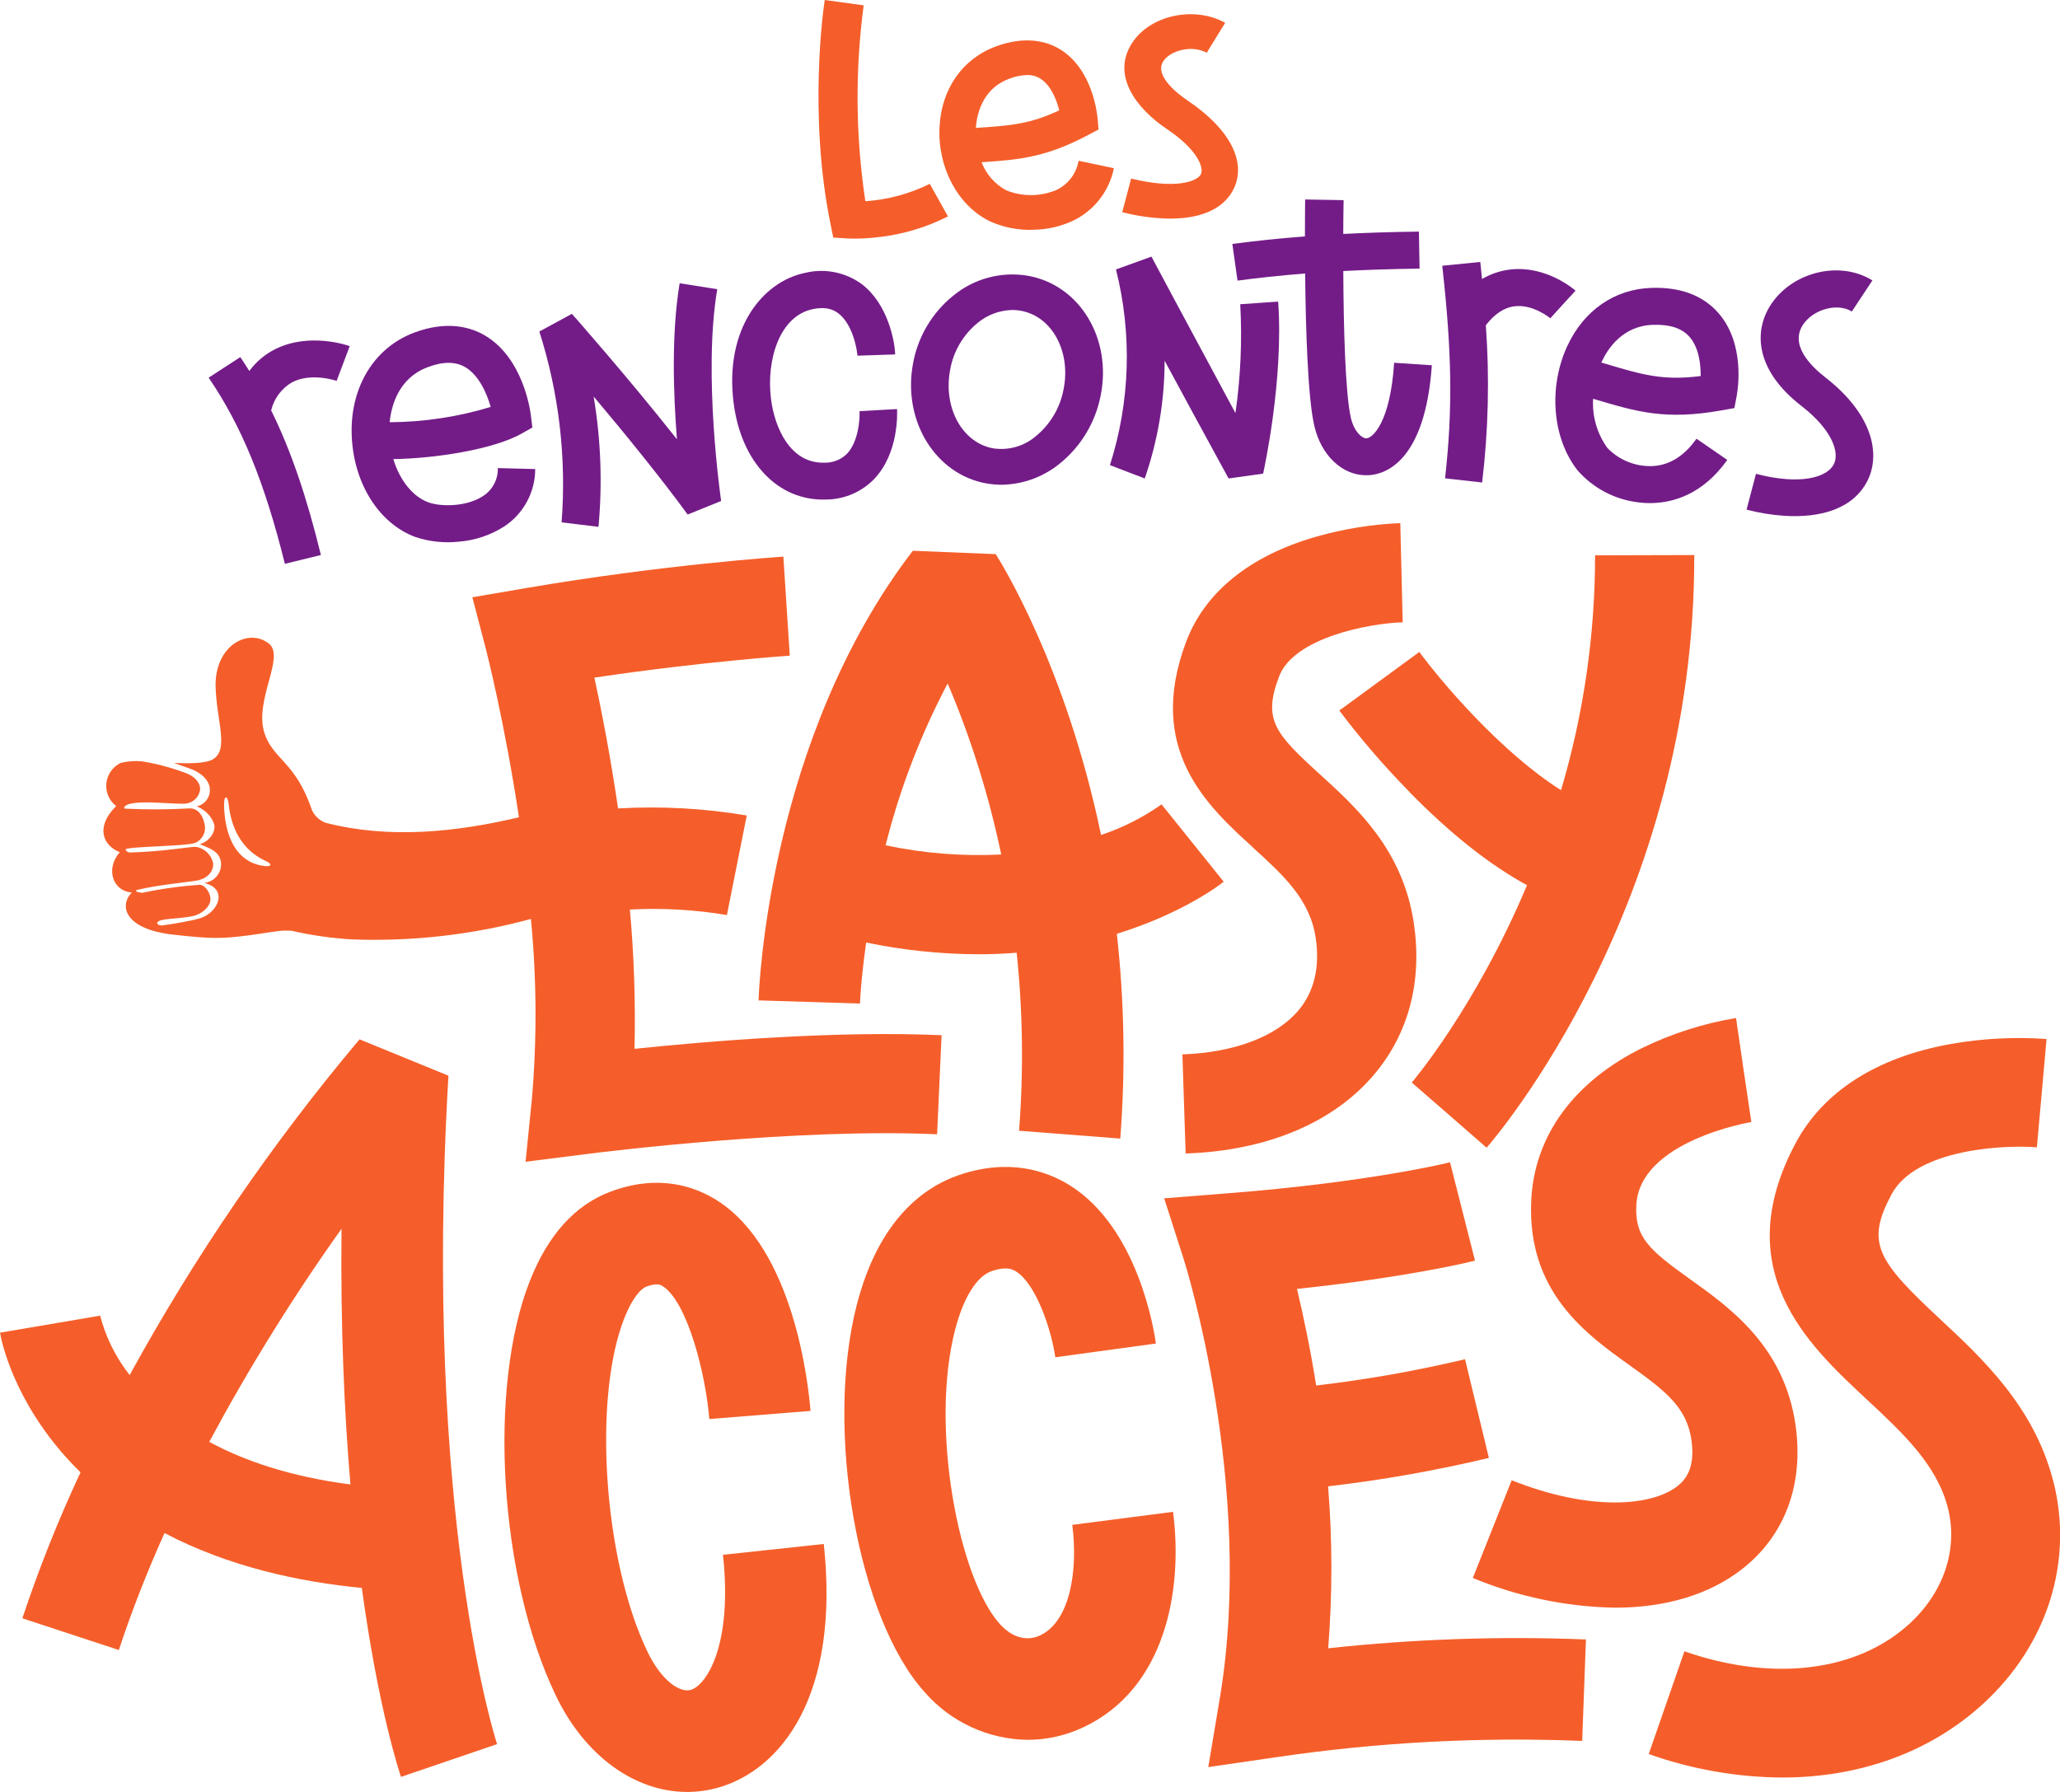
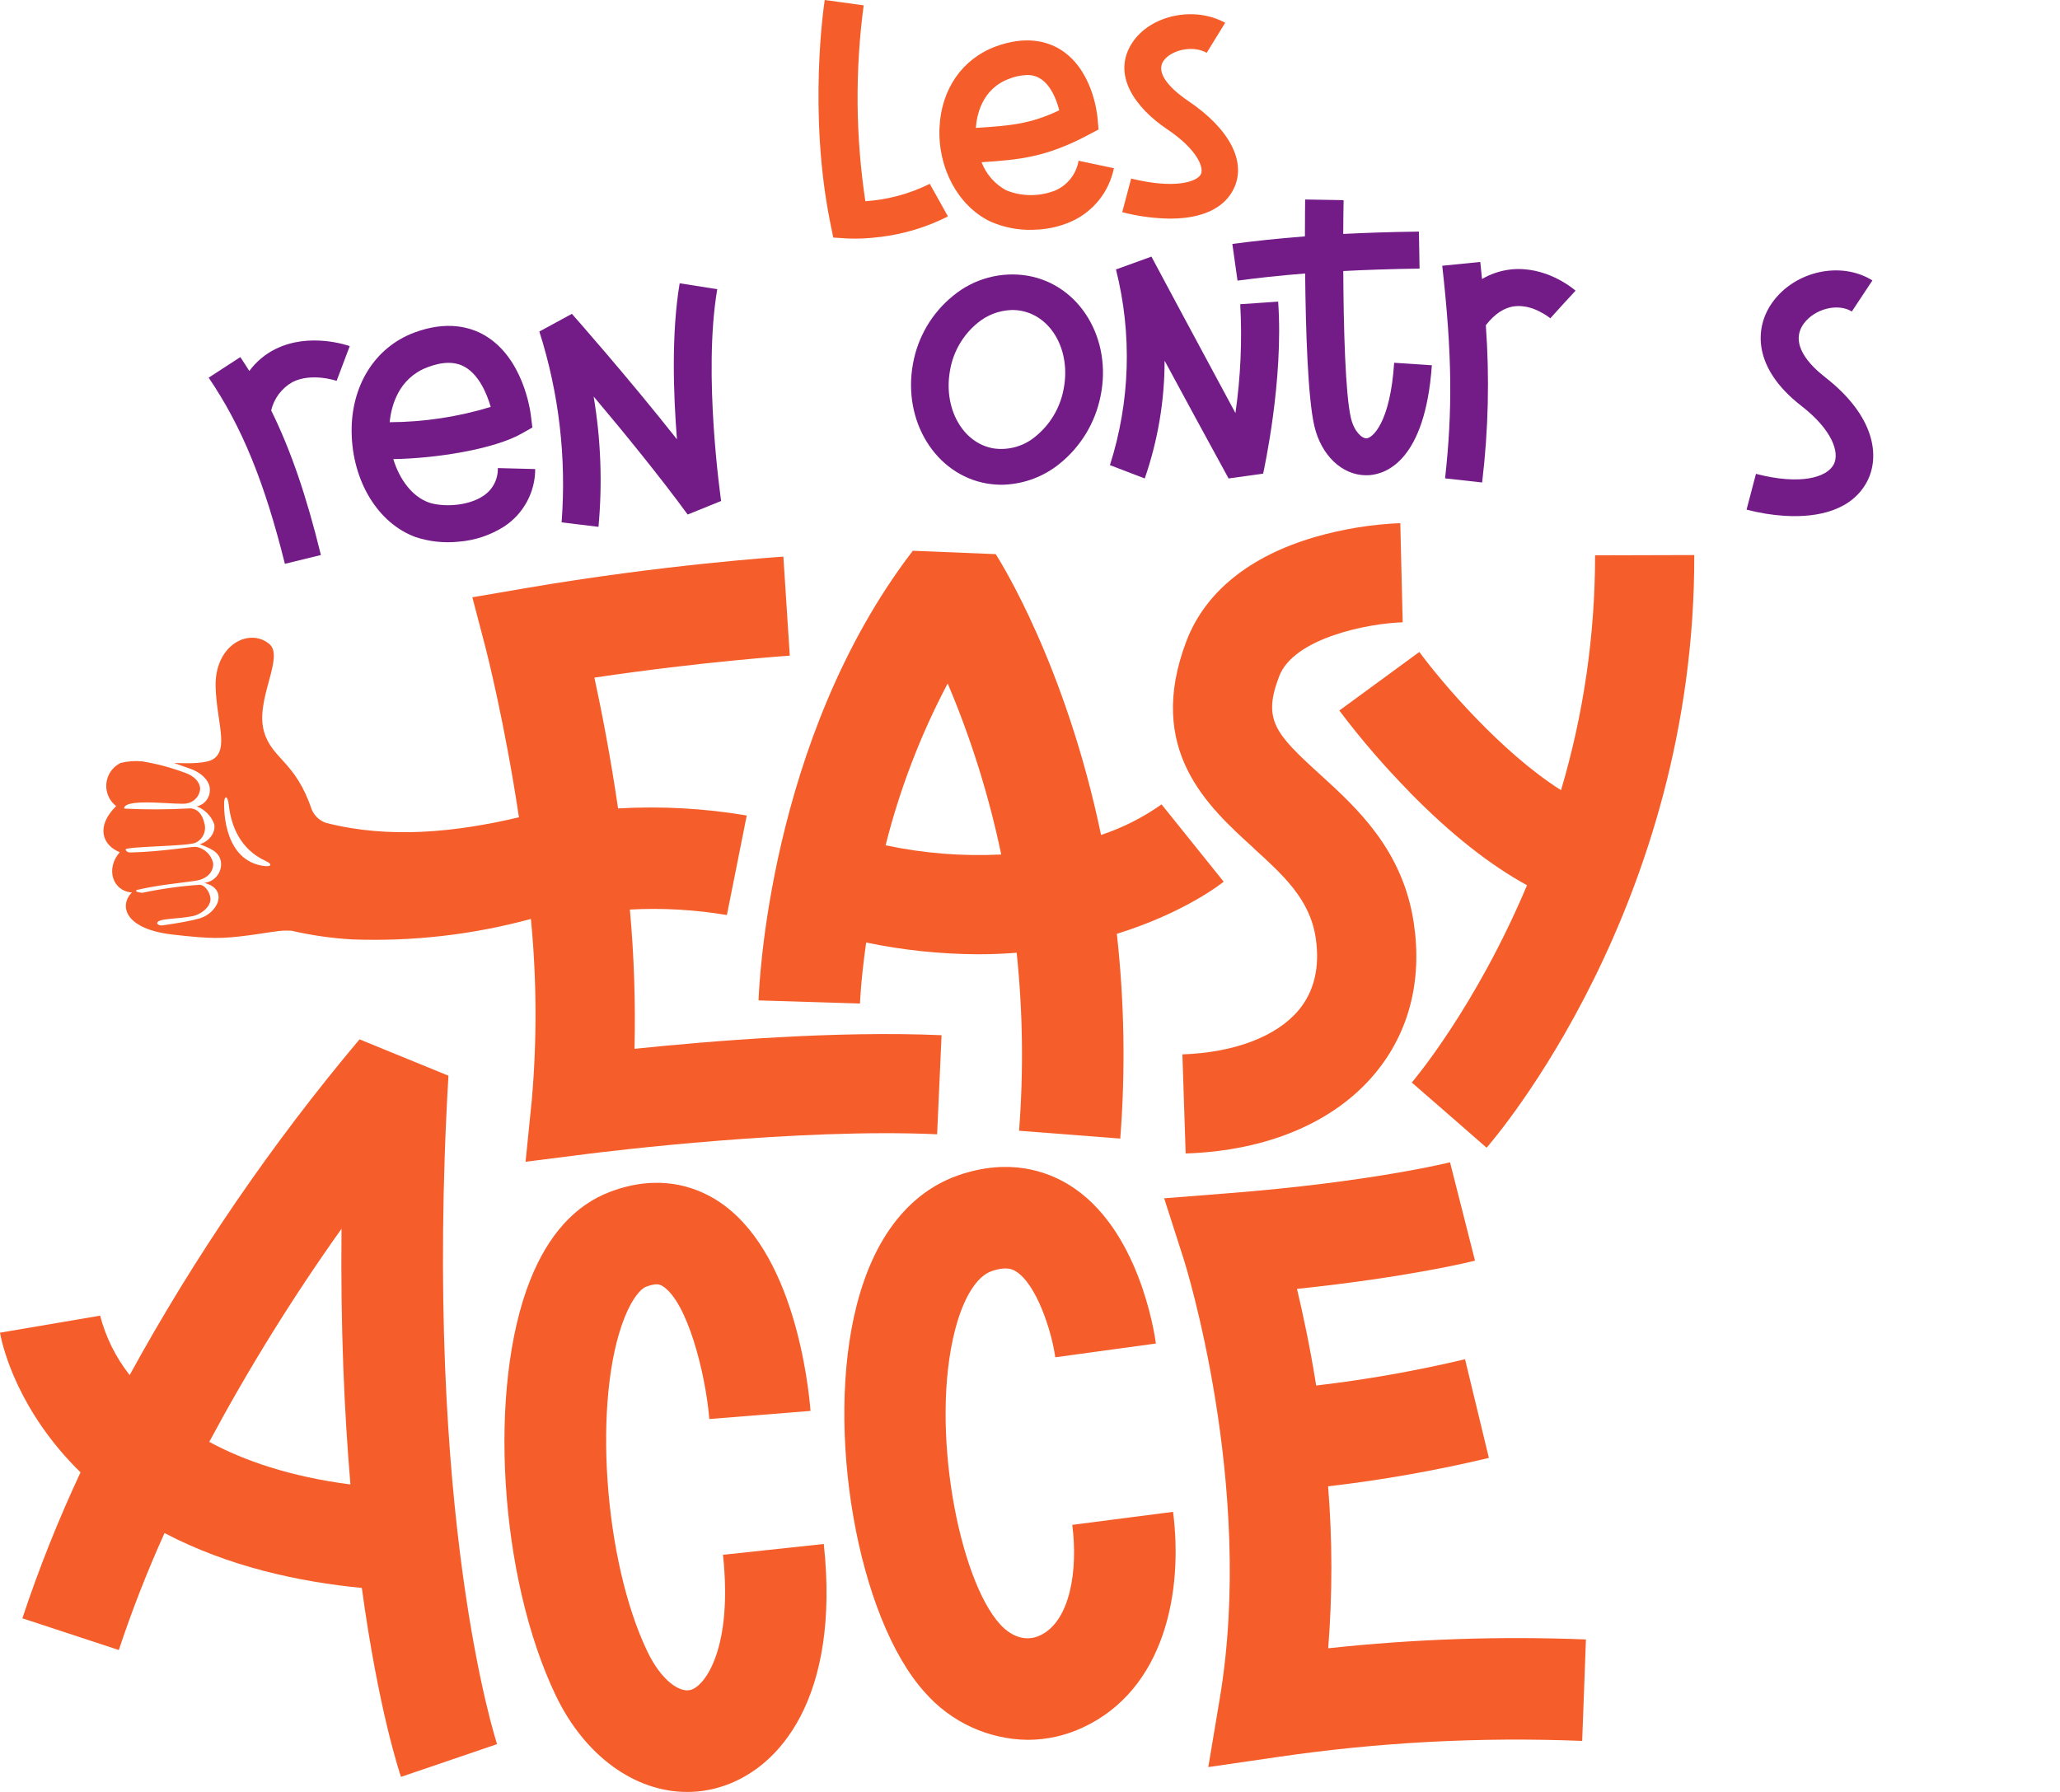
<svg xmlns="http://www.w3.org/2000/svg" id="uuid-e8f7dacf-3622-4fca-b85e-70a1ced3e1ae" viewBox="0 0 378.62 329.39">
  <defs>
    <style>.uuid-23206296-e8d1-4f2e-8deb-9df861c59dae{fill:#f55e2a;}.uuid-23206296-e8d1-4f2e-8deb-9df861c59dae,.uuid-3757b30e-0f82-4410-93a5-4a0f2cfb14df{stroke-width:0px;}.uuid-3757b30e-0f82-4410-93a5-4a0f2cfb14df{fill:#731c88;}</style>
  </defs>
  <path class="uuid-23206296-e8d1-4f2e-8deb-9df861c59dae" d="m158.06,184.48c0-.13.17-4.45,1.14-11.23,6.76,1.41,13.64,2.13,20.54,2.16,2.47,0,4.84-.1,7.12-.28,1.14,10.87,1.28,21.83.44,32.72l18.6,1.44c.97-12.54.76-25.14-.63-37.64,12.24-3.79,19.09-9.13,19.64-9.58l-11.42-14.21c-3.41,2.41-7.16,4.3-11.12,5.62-6.54-31.36-18.61-50.44-19.36-51.62l-15.24-.62c-26.58,34.69-28.29,80.71-28.35,82.65l18.65.58Zm16.12-58.85c4.3,10.13,7.59,20.66,9.84,31.44-7.13.36-14.27-.21-21.25-1.69,2.6-10.34,6.43-20.32,11.41-29.75h0Z" />
  <path class="uuid-23206296-e8d1-4f2e-8deb-9df861c59dae" d="m244.12,302.98c.78-9.91.78-19.86-.02-29.77,9.94-1.15,19.81-2.9,29.55-5.22l-4.38-18.14c-9.02,2.14-18.15,3.76-27.36,4.83-1.11-6.97-2.4-13.02-3.53-17.76,20.74-2.18,32.17-5.05,32.72-5.19l-4.59-18.08c-.14.04-14.75,3.66-40.77,5.69l-11.77.93,3.61,11.24c.13.41,13.16,41.63,6.61,80.7l-2.11,12.61,12.66-1.84c18.55-2.73,37.32-3.72,56.06-2.97l.69-18.65c-15.8-.63-31.63-.08-47.35,1.62h0Z" />
  <path class="uuid-23206296-e8d1-4f2e-8deb-9df861c59dae" d="m230.31,155.82c5.61,5.1,10.45,9.5,11.51,16.58.8,5.36-.26,9.83-3.13,13.28-4.05,4.85-11.84,7.81-21.37,8.13l.6,18.22c14.94-.49,27.29-5.7,34.77-14.67,6.26-7.5,8.74-17.06,7.17-27.64-2.01-13.52-10.48-21.21-17.28-27.4-8.26-7.51-10.51-10.03-7.48-17.99,2.7-7.1,16.46-9.76,22.71-9.94l-.44-18.23c-5.31.22-10.57,1.08-15.67,2.55-12.04,3.51-20.21,10.13-23.64,19.13-7.58,19.93,3.89,30.35,12.26,37.96Z" />
-   <path class="uuid-23206296-e8d1-4f2e-8deb-9df861c59dae" d="m377.33,272.09c-3.5-13.55-13.03-22.42-20.68-29.55-11.69-10.88-13.75-14.06-9.01-22.97,4.54-8.55,21.23-9.14,26.73-8.67l1.78-19.91c-5.88-.42-11.79-.11-17.59.91-13.62,2.43-23.5,8.75-28.57,18.3-12.38,23.3,2.32,36.99,13.05,46.98,6.64,6.18,12.91,12.02,14.95,19.92,1.95,7.53-.66,15.49-6.97,21.31-9.64,8.88-25.13,10.8-41.43,5.13l-6.56,18.88c7.87,2.8,16.16,4.26,24.51,4.32,14.27,0,27.27-4.65,37.03-13.63,11.82-10.89,16.6-26.23,12.78-41.01h0Z" />
-   <path class="uuid-23206296-e8d1-4f2e-8deb-9df861c59dae" d="m330.04,262.14c-2.01-14.57-12.01-21.71-19.31-26.93-7.78-5.55-10.27-7.84-9.98-13.69.59-11.81,20.93-15.24,21.14-15.27l-1.42-9.56-1.39-9.56c-5.97.99-11.76,2.84-17.2,5.48-12.59,6.21-19.85,16.14-20.44,27.95-.84,16.89,10.08,24.68,18.05,30.38,6.72,4.8,10.57,7.81,11.4,13.84.71,5.16-1.14,7.26-2.59,8.4-4.65,3.64-15.87,4.72-30.46-1.08l-7.14,17.96c8.29,3.44,17.16,5.3,26.14,5.46,9.23,0,17.33-2.38,23.38-7.12,7.82-6.13,11.3-15.45,9.82-26.25h0Z" />
  <path class="uuid-23206296-e8d1-4f2e-8deb-9df861c59dae" d="m259.12,145.66c7.46,7.6,14.67,13.31,21.54,17.06-9.5,22.56-20.99,36.04-21.18,36.27l6.88,5.98,6.87,6c1.57-1.79,38.33-44.63,38.17-108.94l-18.23.05c0,14.62-2.1,29.16-6.26,43.17-11.07-7-22.06-19.98-26.04-25.41l-14.71,10.77c3.99,5.29,8.33,10.32,12.98,15.05h0Z" />
  <path class="uuid-23206296-e8d1-4f2e-8deb-9df861c59dae" d="m82.42,197.73l-16.34-6.68c-16.09,19.12-30.24,39.8-42.25,61.71-2.57-3.26-4.43-7.02-5.46-11.04l.02.12-18.39,3.13c.21,1.23,2.34,12.33,12.8,23.62.65.7,1.32,1.38,2,2.05-4.08,8.73-7.65,17.68-10.69,26.83l17.73,5.83c2.42-7.31,5.23-14.48,8.4-21.5,11.82,6.22,24.88,8.99,36.26,10.09,3.05,22.3,6.89,33.82,7.2,34.73l17.66-6.02c-.13-.41-13.68-41.7-8.94-122.86h0Zm-43.96,67.31c7.27-13.56,15.39-26.64,24.31-39.17-.19,18.13.51,33.79,1.64,47-11.07-1.44-19.52-4.35-25.95-7.83h0Z" />
  <path class="uuid-23206296-e8d1-4f2e-8deb-9df861c59dae" d="m132.88,285.8c1.82,16.97-3.2,24.06-5.92,24.83-2,.57-5.38-1.66-7.96-7.02-8.06-16.77-10.1-46.61-4.21-61.42,1.44-3.62,3.02-5.31,3.93-5.66,2.03-.77,2.69-.36,3.08-.11,4.52,2.85,7.88,16.01,8.57,24.42l18.6-1.49c-.39-4.89-3.04-29.75-17.19-38.7-4.08-2.58-10.81-4.94-19.71-1.55-6.39,2.44-11.31,7.88-14.62,16.19-7.86,19.73-5.7,54.72,4.72,76.41,5.35,11.13,14.57,17.69,24.12,17.69,1.95,0,3.89-.27,5.76-.81,11.34-3.23,22.38-16.69,19.36-44.77l-18.55,1.99Z" />
  <path class="uuid-23206296-e8d1-4f2e-8deb-9df861c59dae" d="m197.08,280.3c1.07,8.26-.35,17.75-5.95,20.33-2.44,1.13-5.12.37-7.34-2.08-7.56-8.34-12.91-36.07-8.25-54.1,1.53-5.93,3.99-9.87,6.74-10.8,2.8-.95,3.89-.28,4.42.04,3.75,2.3,6.55,10.79,7.26,15.8l18.49-2.53c-.29-2.15-3.21-21.27-15.91-29.13-4.16-2.57-11.05-4.98-20.27-1.84-6.32,2.15-14.7,8.03-18.78,23.79-5.95,23,.12,57.64,12.49,71.3,4.77,5.46,11.65,8.64,18.9,8.73,3.48,0,6.93-.77,10.08-2.24,15.15-6.99,18.53-25.08,16.64-39.67l-18.5,2.39Z" />
  <path class="uuid-23206296-e8d1-4f2e-8deb-9df861c59dae" d="m161.67,43.56c-1.92.26-3.87.35-5.81.28-.9-.06-1.8-.11-2.71-.17-.17-.86-.35-1.71-.52-2.57-4.13-20.26-1.2-40.26-1.04-41.1,2.38.32,4.77.65,7.15.98-1.59,11.96-1.49,24.08.31,36.01,4.12-.28,8.14-1.36,11.84-3.2,1.12,2,2.23,3.99,3.34,5.99-3.93,1.99-8.18,3.27-12.55,3.79h0Z" />
  <path class="uuid-23206296-e8d1-4f2e-8deb-9df861c59dae" d="m190,42.24c-2.79.11-5.57-.43-8.11-1.58-5.84-2.89-9.56-9.81-9.21-17.26.33-7.01,4.18-12.58,10.34-14.86,5.56-2.05,9.43-.89,11.69.45,6.07,3.6,6.94,11.84,7.02,12.76.06.68.12,1.37.18,2.05-.63.33-1.26.67-1.89,1-7.71,4.1-12.62,4.57-19.61,5.02.84,2.2,2.45,4.04,4.52,5.16,2.92,1.18,6.18,1.18,9.1,0,2.22-.99,3.8-3.03,4.21-5.43,2.17.45,4.33.91,6.49,1.37-.88,4.37-3.83,8.03-7.9,9.83-2.15.94-4.47,1.44-6.82,1.48h0Zm-1.37-28.44c-1.09.05-2.16.28-3.17.69-5.04,1.87-5.95,6.79-6.1,9.02,6.3-.4,9.92-.68,15.33-3.23-.52-2.04-1.6-4.72-3.57-5.88-.75-.45-1.62-.65-2.49-.6h0Z" />
  <path class="uuid-23206296-e8d1-4f2e-8deb-9df861c59dae" d="m215.36,40.19c-3.07-.02-6.13-.41-9.1-1.19.54-2.06,1.09-4.12,1.64-6.18,8.08,1.99,12.14.58,12.82-.8.58-1.19-.59-4.5-6.25-8.3-5.63-3.78-10.32-9.92-6.33-15.92,3.36-5.04,11.36-6.74,17.04-3.61-1.13,1.83-2.26,3.67-3.39,5.51-2.73-1.5-6.66-.42-7.96,1.52-1.84,2.76,2.98,6.27,4.49,7.29,7.74,5.2,10.84,11.29,8.42,16.22-1.73,3.54-5.77,5.4-11.36,5.45h0Z" />
  <path class="uuid-3757b30e-0f82-4410-93a5-4a0f2cfb14df" d="m84.32,99.57c-2.67.28-5.37,0-7.92-.84-6.87-2.5-11.63-10.2-11.77-19.24-.13-8.57,4.25-15.62,11.47-18.34,6.12-2.3,10.46-.99,13,.5,6.99,4.1,8.34,13.62,8.47,14.69l.28,2.24-1.99,1.13c-5.03,2.84-15.6,4.56-23.57,4.68,1.16,3.84,3.54,6.89,6.45,7.95,2.27.83,7.04.86,10.11-1.2,1.71-1.13,2.71-3.06,2.65-5.1,2.29.06,4.58.12,6.87.18,0,4.25-2.14,8.21-5.69,10.55-2.52,1.61-5.39,2.57-8.37,2.8h0Zm-12.7-21.96c6.29-.03,12.55-.98,18.57-2.81-.72-2.51-2.18-5.86-4.7-7.32-1.81-1.05-4.07-1.05-6.9.02-5.34,2.01-6.67,7.08-6.97,10.11h0Z" />
-   <path class="uuid-3757b30e-0f82-4410-93a5-4a0f2cfb14df" d="m300.89,92.31c-4.22-.55-8.09-2.61-10.9-5.8-4.64-5.83-5.48-15.25-1.92-22.92,3.03-6.52,8.65-10.43,15.39-10.67,5.33-.19,9.48,1.35,12.32,4.55,5.06,5.72,3.6,14.27,3.43,15.23l-.43,2.31-2.35.42c-10.35,1.84-15.53.28-23.43-2.07l-.19-.06c-.2,3.22.73,6.41,2.61,9.03,2.11,2.2,5.05,3.41,8.1,3.35,3.21-.09,5.99-1.78,8.29-5.04,1.89,1.3,3.78,2.6,5.66,3.9-4.53,6.38-9.97,7.83-13.75,7.93-.94.03-1.88-.03-2.8-.15h0Zm-6.58-25.67l.67.2c6.86,2.04,10.65,3.18,17.6,2.28.02-2.26-.37-5.32-2.09-7.24-1.41-1.57-3.61-2.28-6.73-2.17-5.48.2-8.21,4.3-9.34,6.71-.04.07-.08.14-.1.21h0Z" />
  <path class="uuid-3757b30e-0f82-4410-93a5-4a0f2cfb14df" d="m328.04,94.82c-2.38-.15-4.73-.54-7.03-1.14.57-2.19,1.15-4.39,1.73-6.58,8.17,2.12,13.05.67,14.3-1.75,1.11-2.16-.27-6.32-5.92-10.71-9.01-6.97-8.72-14.42-5.33-19.1,4.15-5.75,12.6-7.59,18.35-3.99-1.27,1.9-2.53,3.8-3.78,5.71-2.54-1.59-6.84-.51-8.83,2.22-2.77,3.81,1.27,7.79,3.9,9.84,9.32,7.25,10.07,14.65,7.77,19.12-2.71,5.24-8.81,6.76-15.13,6.38h0Z" />
  <path class="uuid-3757b30e-0f82-4410-93a5-4a0f2cfb14df" d="m50.6,64.17c-1.89.95-3.52,2.32-4.78,4.02-.54-.86-1.08-1.71-1.65-2.55-1.94,1.26-3.88,2.51-5.82,3.78,6.09,8.95,10.27,19.19,14.01,34.22,2.2-.55,4.41-1.09,6.62-1.62-2.63-10.76-5.51-19.23-9.14-26.58.52-2.2,1.93-4.08,3.9-5.2,3.52-1.8,8.09-.25,8.13-.23.8-2.13,1.6-4.26,2.41-6.39-.3-.11-7.41-2.6-13.69.56Z" />
  <path class="uuid-3757b30e-0f82-4410-93a5-4a0f2cfb14df" d="m277.57,49.54c-1.83.22-3.6.81-5.18,1.75-.1-1.02-.21-2.07-.32-3.14-2.33.23-4.66.46-6.99.7,1.82,16.28,1.91,26.51.52,39.08,2.27.25,4.54.5,6.81.76,1.15-9.59,1.38-19.27.68-28.91,1.62-2.08,3.39-3.26,5.28-3.48,3.42-.42,6.54,2.18,6.57,2.21.77-.85,1.54-1.7,2.31-2.55.77-.85,1.55-1.69,2.33-2.53-.54-.47-5.54-4.63-12.01-3.89h0Z" />
  <path class="uuid-3757b30e-0f82-4410-93a5-4a0f2cfb14df" d="m225.81,87.95c-4.15-7.57-8.29-15.23-11.76-21.65,0,7.37-1.24,14.68-3.65,21.65-2.13-.82-4.26-1.63-6.4-2.45,3.72-11.65,4.11-24.11,1.11-35.97,2.17-.79,4.35-1.58,6.52-2.36.08.16,7.24,13.56,15.44,28.76.95-6.62,1.25-13.33.88-20.01,2.32-.17,4.65-.33,6.97-.48,1.03,14.46-2.62,30.92-2.76,31.62-2.12.29-4.23.59-6.36.89Z" />
  <path class="uuid-3757b30e-0f82-4410-93a5-4a0f2cfb14df" d="m109.99,96.84c-2.26-.28-4.52-.55-6.77-.82,1.13.13,2.26.27,3.39.4-1.13-.13-2.26-.27-3.39-.4.91-11.85-.48-23.76-4.09-35.08,1.99-1.09,3.98-2.17,5.98-3.25.14.14,10.35,11.71,19.31,23.06-.66-8.36-1.04-19.5.5-28.68,2.3.36,4.61.72,6.91,1.09-2.68,15.68.69,38.7.71,38.93-2.05.83-4.1,1.66-6.15,2.49-4.87-6.68-11.72-15.11-17.28-21.69,1.33,7.91,1.63,15.96.89,23.94h0Z" />
-   <path class="uuid-3757b30e-0f82-4410-93a5-4a0f2cfb14df" d="m152.05,91.81c-.15,0-.29.01-.44.02-8.66.19-15.39-6.9-16.77-17.74-1.74-13.54,5.26-22.33,13.13-23.93,3.62-.89,7.45-.12,10.45,2.09,4.82,3.69,6.04,10.57,6.11,12.9-2.31.07-4.63.15-6.94.23-.03-.86-.76-5.69-3.5-7.78-.77-.59-2.1-1.32-4.69-.78-6.18,1.27-8.57,9.43-7.7,16.45.68,5.53,3.64,11.92,9.76,11.78,1.58.06,3.11-.54,4.23-1.66,2.1-2.23,2.37-6.39,2.29-7.81,2.3-.13,4.59-.26,6.89-.39.05.81.31,8.05-4.13,12.79-2.27,2.38-5.4,3.76-8.69,3.84h0Z" />
  <path class="uuid-3757b30e-0f82-4410-93a5-4a0f2cfb14df" d="m256.24,66.69c-.73,11.07-3.98,13.8-5.06,13.88-.84.05-2.29-1.2-2.89-3.74-1.03-4.44-1.35-16.68-1.4-27.01,4.04-.21,8.64-.37,14.02-.45-.04-2.27-.08-4.53-.12-6.8-5.3.07-9.88.23-13.91.43.01-2.46.04-4.6.07-6.21-2.36-.04-4.71-.08-7.07-.12,0,.36-.04,2.99-.04,6.78-5.3.41-9.53.89-13.34,1.39.32,2.25.63,4.49.95,6.74,3.57-.47,7.53-.92,12.43-1.31.1,10.08.48,22.9,1.7,28.07,1.27,5.38,5.08,8.97,9.42,9.02.24,0,.49,0,.73-.02,3.03-.24,10.2-2.66,11.44-20.2-2.32-.16-4.63-.31-6.94-.46h0Z" />
  <path class="uuid-3757b30e-0f82-4410-93a5-4a0f2cfb14df" d="m184.55,89.1c-1.07.03-2.14-.05-3.2-.23-9.37-1.63-15.49-11.45-13.55-22,.88-4.92,3.49-9.36,7.38-12.5,3.81-3.16,8.81-4.5,13.69-3.69,9.63,1.67,15.59,11.67,13.4,22.17-.98,4.87-3.63,9.25-7.5,12.37-2.89,2.36-6.48,3.72-10.21,3.87h0Zm1.26-32.11c-2.25.1-4.4.93-6.13,2.37-2.66,2.18-4.46,5.24-5.05,8.63-1.32,6.99,2.27,13.45,7.96,14.43,2.79.41,5.63-.4,7.78-2.23,2.65-2.17,4.46-5.21,5.1-8.58,1.42-6.97-2.1-13.49-7.9-14.5-.58-.1-1.17-.14-1.76-.12h0Z" />
  <path class="uuid-23206296-e8d1-4f2e-8deb-9df861c59dae" d="m116.62,192.8c.2-8.55-.08-17.1-.85-25.61,5.96-.32,11.94.02,17.83,1.01l3.65-18.3c-7.81-1.32-15.74-1.75-23.65-1.3-1.41-9.64-3.05-18.02-4.35-24.04,20.01-2.98,35.73-4.02,35.91-4.04l-1.18-18.2c-.89.06-22.05,1.46-47.37,5.79l-9.79,1.68,2.51,9.61c.06.24,3.42,13.3,6.05,30.83-11.67,2.76-23.81,3.99-35.37,1.05-.12-.03-.23-.07-.34-.11-1.07-.45-1.92-1.3-2.38-2.37-2.99-8.9-7.26-9.22-8.75-14.27-1.74-5.91,3.85-13.79.93-16.18-3.72-3.05-10.09.25-9.84,7.98.21,6.33,2.47,11.41-.46,13.22-1.27.78-4.13.82-7.18.69.79.29,1.68.63,2.77.99,2.1.68,3.77,2.19,3.81,3.83.09,1.51-.94,2.85-2.41,3.17,1.49.57,2.66,1.75,3.21,3.25.32,1.48-.87,3.16-2.64,3.7,1.73.74,3.77,1.29,3.91,3.56.05,1.82-1.3,3.37-3.11,3.55,4.76,1.18,2.36,5.96-1.35,6.65-.18.03-.35.11-.52.15-2.76.61-5.9,1.03-5.93,1.03-.66-.02-.87-.34-.85-.44.12-.93,3.92-.7,6.63-1.3,1.38-.32,2.96-1.46,3.16-2.86.16-1.05-.8-2.82-1.95-2.88-3.55.24-7.07.73-10.55,1.47-.02,0-.03,0-.05,0-.34-.03-.67-.09-.99-.2-.07-.02-.12-.09-.11-.17,0-.07.06-.13.13-.15,3.92-.93,8.24-1.3,10.75-1.68s3.36-1.94,3.28-3.21c-.32-1.59-1.61-2.81-3.22-3.04-1.39.01-6.05.88-11.97,1.04-.73.02-.92-.49-.9-.56.15-.55,11.07-.56,12.77-1.2,1.43-.61,2.16-2.22,1.68-3.7-.29-1.33-1.19-2.84-2.99-2.63-3.85.21-7.72.22-11.57.03-.06,0-.12-.04-.15-.1-.02-.06,0-.13.03-.18.9-1.69,10.06-.31,11.48-.68,1.32-.22,2.33-1.31,2.45-2.64-.03-1.32-1.12-2.45-2.91-3.04-2.51-.93-5.11-1.62-7.76-2.05-1.32-.13-2.65-.03-3.94.29-2.33,1.13-3.31,3.93-2.18,6.27.31.65.78,1.22,1.35,1.66-3.84,3.81-2.48,7.22.66,8.48-2.7,3.12-1.23,7.19,2.23,7.4-2.38,2.39-1.4,6.72,7.5,7.74,7.17.82,9.03.78,13.99.14,2.75-.35,5.59-.92,6.83-.87.34.02.67.01,1,.02,3.68.85,7.43,1.39,11.2,1.6,11.07.41,22.13-.86,32.82-3.76,1.07,11.05,1.13,22.17.17,33.23l-1.15,11.4,11.37-1.44c3.89-.49,38.7-4.77,64.27-3.61l.82-18.21c-19.25-.86-42.58,1.06-56.45,2.5h0Zm-68.61-33.7c-7.4-1.43-6.81-11.7-6.81-11.7.07-1.13.65-1.27.86.64.42,3.78,2.1,8.09,6.79,10.23,1.25.56,1.2,1.22-.84.83h0Z" />
</svg>